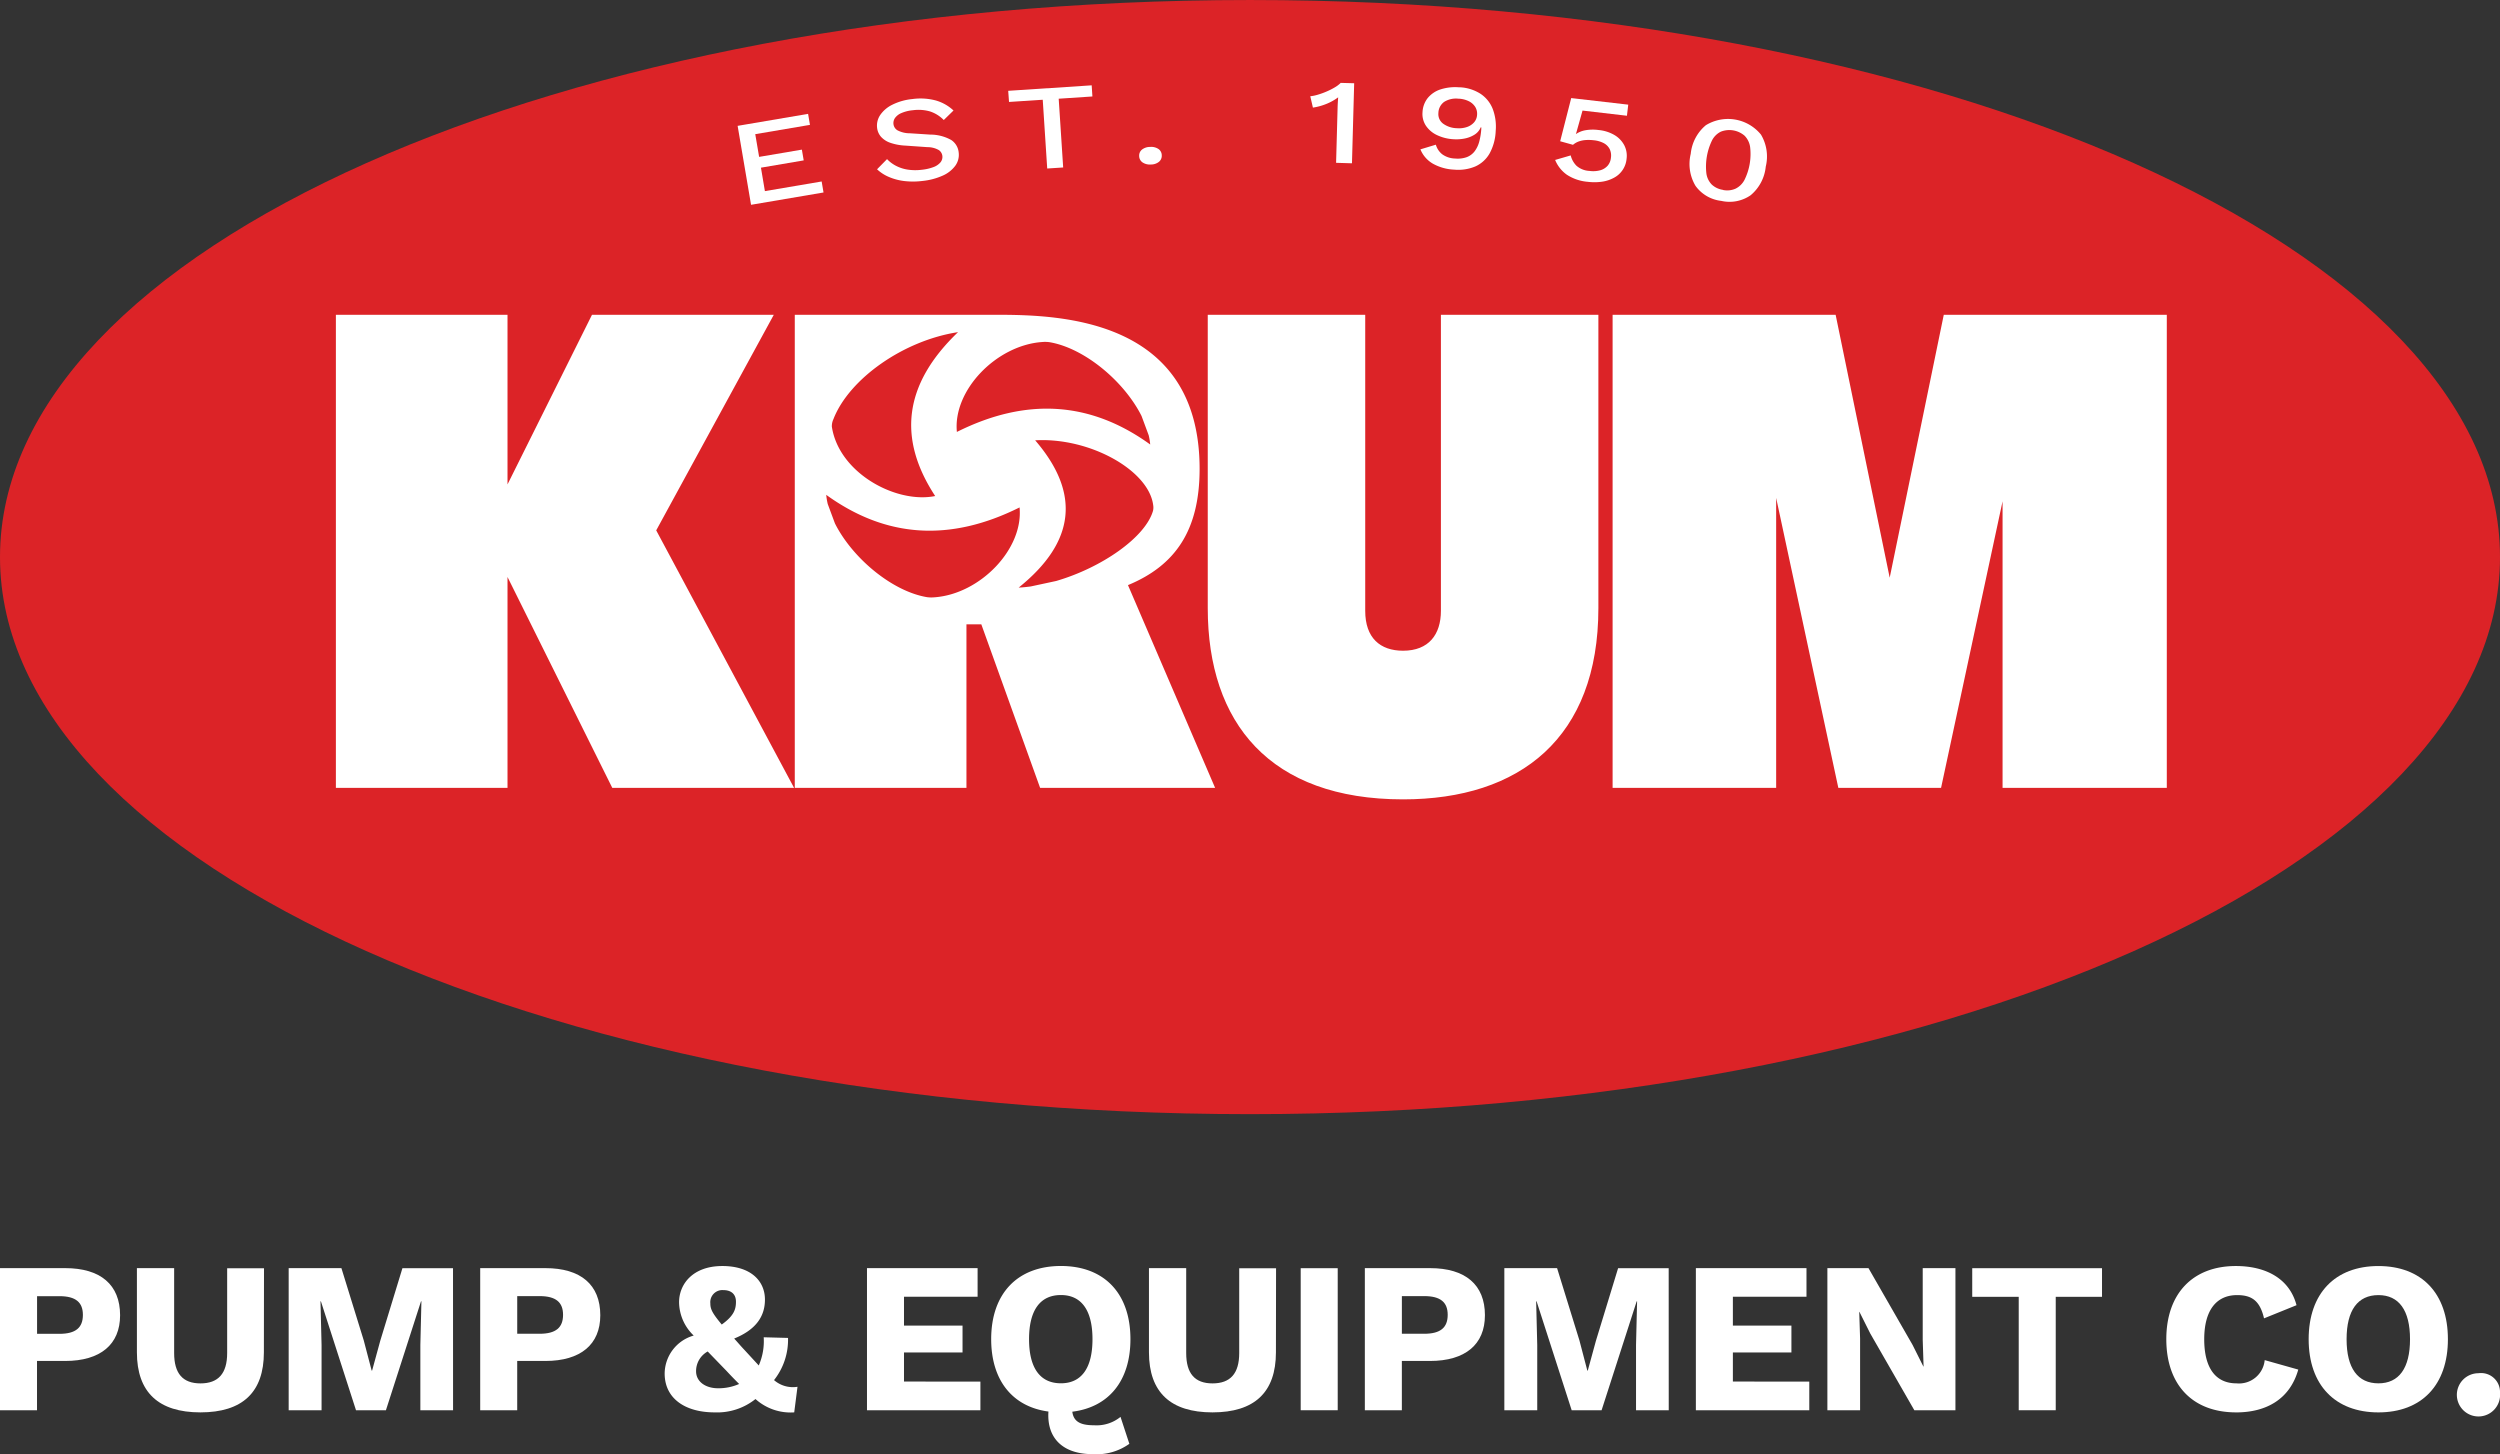
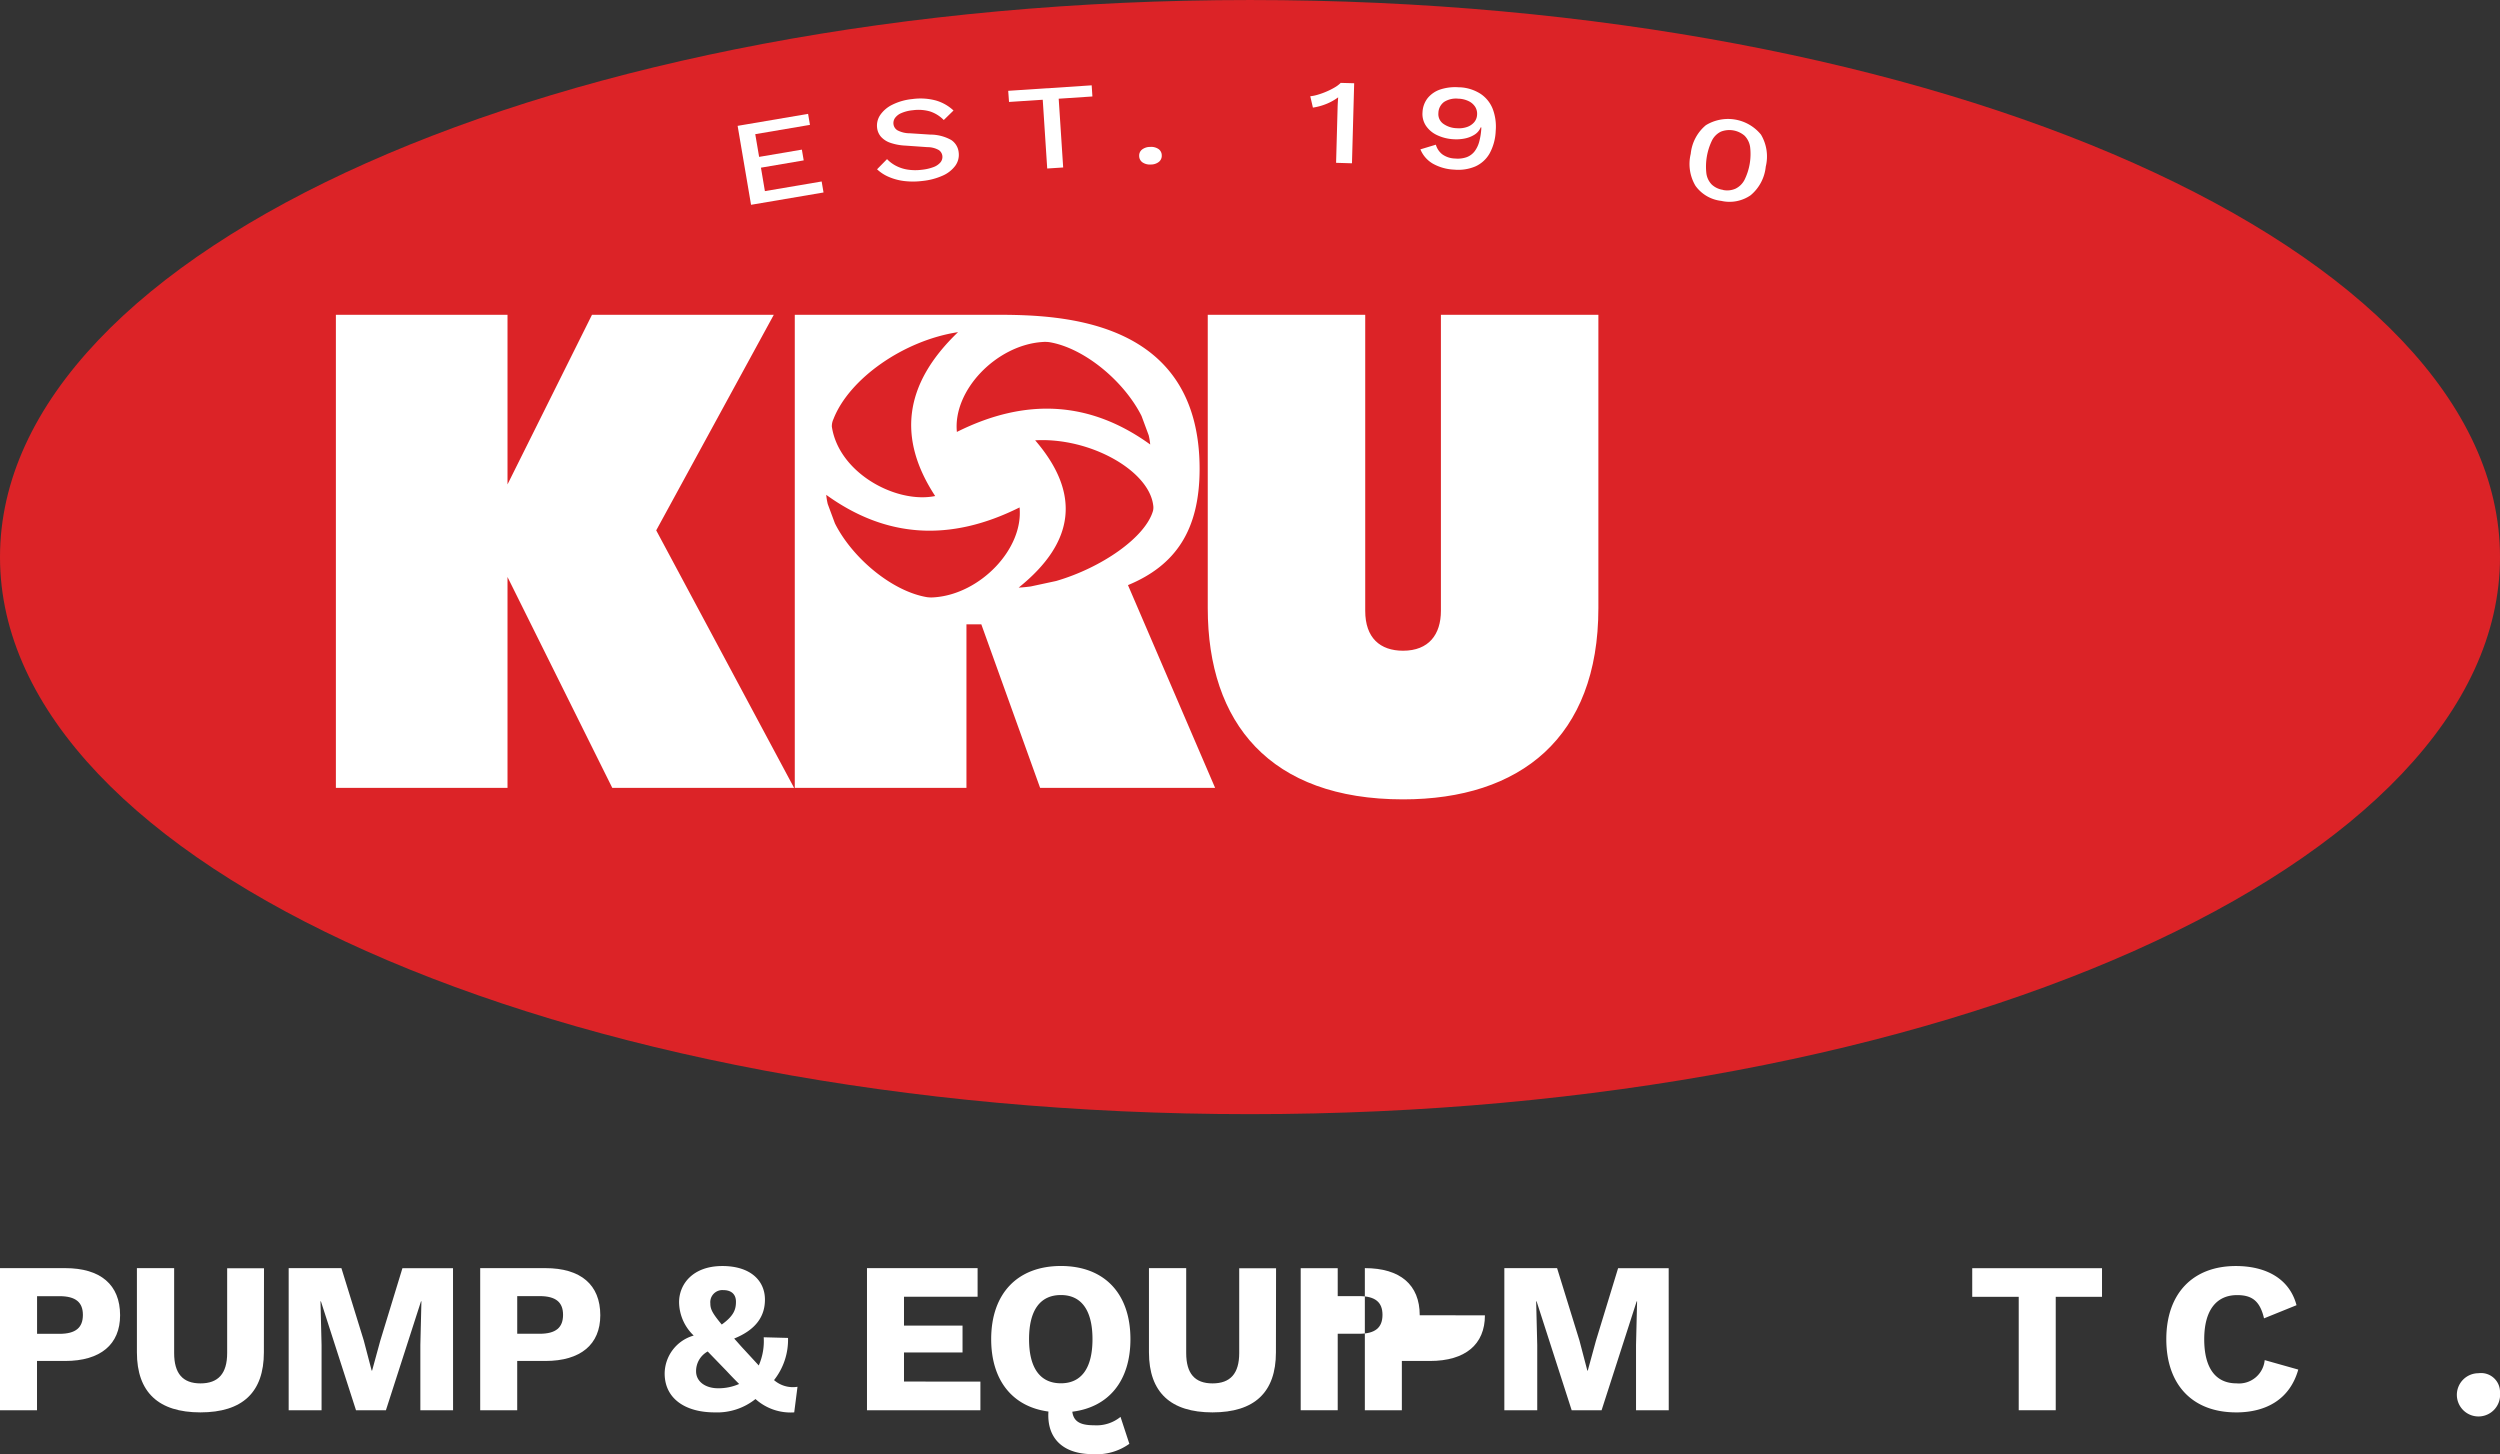
<svg xmlns="http://www.w3.org/2000/svg" width="190" height="110.515" viewBox="0 0 190 110.515">
  <rect x="0" y="0" width="190" height="110.515" fill="#333333" stroke="none" />
  <defs>
    <clipPath id="a">
      <rect width="190" height="110.515" fill="#fff" />
    </clipPath>
  </defs>
  <g clip-path="url(#a)">
    <path d="M190,42.337c0,23.383-42.533,42.338-95,42.338S0,65.72,0,42.337,42.533,0,95,0s95,18.956,95,42.338" transform="translate(0 0.001)" fill="#dc2327" />
    <path d="M113.248,24.236l-1.02-6,5.355-.911.142.837-4.157.706.294,1.727,3.249-.552.139.818L114,21.414l.3,1.782,4.314-.733.142.836Z" transform="translate(-56.168 -8.671)" fill="#fff" />
    <path d="M136.122,15.03a4.526,4.526,0,0,1,1.774.109,3.291,3.291,0,0,1,1.345.762l-.741.724a2.583,2.583,0,0,0-1.052-.655,3.182,3.182,0,0,0-1.3-.089,2.829,2.829,0,0,0-.879.22,1.126,1.126,0,0,0-.478.374.68.68,0,0,0-.113.463.639.639,0,0,0,.3.467,1.994,1.994,0,0,0,.947.227l1.544.1a3.263,3.263,0,0,1,1.6.412,1.277,1.277,0,0,1,.565.948,1.41,1.41,0,0,1-.262,1.013,2.383,2.383,0,0,1-.962.75,4.963,4.963,0,0,1-1.528.4,5.7,5.7,0,0,1-1.441,0,4.236,4.236,0,0,1-1.158-.324,3.036,3.036,0,0,1-.853-.562l.759-.773a2.557,2.557,0,0,0,.663.5,2.832,2.832,0,0,0,.886.294,3.873,3.873,0,0,0,1.083.016,3.524,3.524,0,0,0,.886-.2,1.266,1.266,0,0,0,.542-.363.648.648,0,0,0,.144-.494.623.623,0,0,0-.273-.443,1.724,1.724,0,0,0-.854-.219L135.6,18.57a4.133,4.133,0,0,1-1.156-.212,1.68,1.68,0,0,1-.716-.462,1.245,1.245,0,0,1-.295-.686,1.435,1.435,0,0,1,.239-.969,2.384,2.384,0,0,1,.924-.782,4.368,4.368,0,0,1,1.53-.429" transform="translate(-66.774 -7.503)" fill="#fff" />
    <path d="M159.744,12.983l.055.847L157.237,14l.34,5.226-1.213.079-.34-5.226-2.563.167L153.4,13.4Z" transform="translate(-76.776 -6.498)" fill="#fff" />
    <path d="M174.162,22.352a.984.984,0,0,1,.625.159.581.581,0,0,1,.249.477.593.593,0,0,1-.217.5.971.971,0,0,1-.613.2.988.988,0,0,1-.636-.163.592.592,0,0,1-.249-.481.58.58,0,0,1,.217-.492,1,1,0,0,1,.624-.2" transform="translate(-86.743 -11.186)" fill="#fff" />
    <path d="M201.313,18.682l.114-4.175q.005-.184.016-.383t.028-.419a4.024,4.024,0,0,1-.895.5,4.43,4.43,0,0,1-1.025.281l-.2-.863a3,3,0,0,0,.56-.114,5.693,5.693,0,0,0,.666-.24,5.253,5.253,0,0,0,.634-.319,2.156,2.156,0,0,0,.453-.343l1.023.028-.167,6.084Z" transform="translate(-99.77 -6.308)" fill="#fff" />
    <path d="M219.084,13.268a3.194,3.194,0,0,1,1.6.5,2.463,2.463,0,0,1,.924,1.153,3.8,3.8,0,0,1,.223,1.669,3.864,3.864,0,0,1-.47,1.719,2.357,2.357,0,0,1-1.08.976,3.346,3.346,0,0,1-1.611.242,3.623,3.623,0,0,1-1.61-.451,2.23,2.23,0,0,1-.951-1.09l1.174-.355a1.42,1.42,0,0,0,.481.726,1.73,1.73,0,0,0,.986.326,2.053,2.053,0,0,0,.884-.106,1.364,1.364,0,0,0,.593-.44,2.112,2.112,0,0,0,.352-.734,4.98,4.98,0,0,0,.158-.988c0-.018,0-.035,0-.05s0-.032,0-.051l-.045,0a1.184,1.184,0,0,1-.489.567,2.2,2.2,0,0,1-.754.286,3.257,3.257,0,0,1-.824.05,3.321,3.321,0,0,1-1.271-.322,2.068,2.068,0,0,1-.834-.717,1.628,1.628,0,0,1-.25-1.025,1.867,1.867,0,0,1,.4-1.073,2.092,2.092,0,0,1,.967-.65,3.628,3.628,0,0,1,1.44-.156m-.047.866a1.686,1.686,0,0,0-1.115.238,1.072,1.072,0,0,0-.439.848.9.9,0,0,0,.35.8,1.842,1.842,0,0,0,1.052.353,1.887,1.887,0,0,0,.769-.091,1.252,1.252,0,0,0,.542-.356.94.94,0,0,0,.226-.567.987.987,0,0,0-.146-.615,1.207,1.207,0,0,0-.49-.426,1.953,1.953,0,0,0-.75-.189" transform="translate(-108.158 -6.635)" fill="#fff" />
-     <path d="M239.091,21.284a3.41,3.41,0,0,1-1.591-.537,2.565,2.565,0,0,1-.893-1.125l1.184-.345a1.691,1.691,0,0,0,.43.778,1.6,1.6,0,0,0,.989.4,2.064,2.064,0,0,0,.824-.048,1.167,1.167,0,0,0,.56-.343,1.081,1.081,0,0,0,.253-.606,1.148,1.148,0,0,0-.094-.661,1.061,1.061,0,0,0-.44-.446,2.064,2.064,0,0,0-.775-.225,3.231,3.231,0,0,0-.616-.016,1.956,1.956,0,0,0-.527.11,1.406,1.406,0,0,0-.43.252l-.975-.271.839-3.281,4.335.5-.1.843-3.375-.393-.469,1.672-.034.1.022,0a1.826,1.826,0,0,1,.713-.279,3.3,3.3,0,0,1,.991-.015,2.931,2.931,0,0,1,1.214.387,1.977,1.977,0,0,1,.734.768,1.741,1.741,0,0,1,.177,1.033,1.808,1.808,0,0,1-.957,1.439,2.668,2.668,0,0,1-.91.3,4.109,4.109,0,0,1-1.082.009" transform="translate(-118.417 -7.466)" fill="#fff" />
    <path d="M259.478,24.311a2.8,2.8,0,0,1-1.955-1.143,3.246,3.246,0,0,1-.362-2.434,3.244,3.244,0,0,1,1.15-2.175,3.23,3.23,0,0,1,4.189.717,3.243,3.243,0,0,1,.362,2.433,3.244,3.244,0,0,1-1.15,2.175,2.817,2.817,0,0,1-2.234.427m.141-.827a1.576,1.576,0,0,0,.945-.1,1.53,1.53,0,0,0,.678-.66,4.443,4.443,0,0,0,.431-2.518,1.533,1.533,0,0,0-.42-.848,1.776,1.776,0,0,0-1.8-.309,1.5,1.5,0,0,0-.672.661,4.575,4.575,0,0,0-.431,2.518,1.5,1.5,0,0,0,.414.847,1.579,1.579,0,0,0,.859.4" transform="translate(-128.665 -9.044)" fill="#fff" />
    <path d="M85.923,83.848H72.106L64.144,67.823V83.848H51.1V47.893H64.144V60.785l6.421-12.892H84.382L75.445,64.278Z" transform="translate(-25.573 -23.97)" fill="#fff" />
    <path d="M183.754,70.185V47.893h11.968v22.5c0,2.055,1.13,3.031,2.876,3.031,1.952,0,2.876-1.233,2.876-3.031v-22.5h11.968V70.185c0,9.862-5.958,14.536-14.844,14.536-10.119,0-14.844-5.8-14.844-14.536" transform="translate(-91.965 -23.969)" fill="#fff" />
-     <path d="M270.519,47.893h16.95V83.848H274.987V62.07l-4.674,21.778h-7.808L257.78,61.813V83.848H245.35V47.893H262.3l4.109,19.981Z" transform="translate(-122.792 -23.97)" fill="#fff" />
    <path d="M146.244,68.438c3.6-1.489,5.444-4.16,5.444-8.834,0-11.4-10.529-11.711-15.409-11.711H120.921V83.849h13.047V71.418h1.13l4.469,12.43h13.3ZM139.69,49.966a2.464,2.464,0,0,1,.585.008c2.669.449,5.685,2.986,7,5.609l.544,1.468a4.811,4.811,0,0,1,.115.7c-4.535-3.277-9.4-3.6-14.693-.955-.309-3.163,2.989-6.568,6.447-6.831m-15.817,5.828c1.191-3.022,5.286-5.942,9.458-6.581-4.176,4-4.578,8.126-1.737,12.456-2.946.6-7.315-1.729-7.853-5.269a1.257,1.257,0,0,1,.132-.6m7.686,13.563a2.46,2.46,0,0,1-.585-.008c-2.669-.449-5.685-2.986-7-5.609l-.545-1.468a4.757,4.757,0,0,1-.115-.7c4.535,3.278,9.4,3.6,14.693.956.308,3.162-2.99,6.568-6.448,6.83m7.3-.824c-.31.042-.618.073-.92.088,4.3-3.455,4.726-7.162,1.254-11.194,4.152-.235,8.622,2.277,8.967,4.912a1.107,1.107,0,0,1-.011.446c-.589,2.034-3.92,4.33-7.362,5.333Z" transform="translate(-60.518 -23.969)" fill="#fff" />
    <path d="M9.127,196.533c0,2.208-1.489,3.468-4.171,3.468H2.813v3.745H0v-10.8H4.956c2.682,0,4.171,1.259,4.171,3.582M6.3,196.5c0-.949-.54-1.423-1.783-1.423h-1.7v2.862h1.7c1.243,0,1.783-.475,1.783-1.44" transform="translate(0 -96.568)" fill="#fff" />
    <path d="M30.478,199.346c0,3.042-1.635,4.563-4.825,4.563-3.173,0-4.825-1.521-4.825-4.563v-6.4h2.83V199.4c0,1.554.654,2.306,2,2.306,1.358,0,2.029-.752,2.029-2.306v-6.444h2.8Z" transform="translate(-10.423 -96.568)" fill="#fff" />
    <path d="M56.411,203.746H53.925V198.79l.081-3.32h-.032l-2.666,8.276H49.034l-2.666-8.276h-.033l.082,3.32v4.956h-2.5v-10.8h4.008l1.7,5.5.6,2.29h.032l.622-2.274,1.684-5.512h3.844Z" transform="translate(-21.978 -96.568)" fill="#fff" />
    <path d="M82.187,196.533c0,2.208-1.489,3.468-4.171,3.468H75.873v3.745H73.06v-10.8h4.956c2.682,0,4.171,1.259,4.171,3.582m-2.83-.033c0-.949-.54-1.423-1.783-1.423h-1.7v2.862h1.7c1.243,0,1.783-.475,1.783-1.44" transform="translate(-36.565 -96.568)" fill="#fff" />
    <path d="M110.972,203.745a3.99,3.99,0,0,1-2.944-1.014,4.665,4.665,0,0,1-3.108,1.014c-2.208,0-3.778-1.03-3.795-2.927a3.029,3.029,0,0,1,2.208-2.912,3.551,3.551,0,0,1-1.112-2.536c0-1.357,1.031-2.748,3.288-2.748,2.159,0,3.238,1.129,3.238,2.552,0,1.276-.687,2.29-2.339,2.96.229.245.474.54.769.851l1.1,1.194a4.621,4.621,0,0,0,.376-2.142l1.848.049a4.947,4.947,0,0,1-1.063,3.206,2.174,2.174,0,0,0,1.783.507Zm-5.774-1.832a3.88,3.88,0,0,0,1.587-.327c-.278-.278-.6-.605-.949-.982l-1.44-1.488a1.7,1.7,0,0,0-.883,1.505c0,.768.687,1.292,1.684,1.292m-.6-6.444c0,.442.164.753.867,1.6.933-.671,1.08-1.161,1.08-1.734,0-.589-.377-.883-.965-.883a.92.92,0,0,0-.982,1.014" transform="translate(-50.611 -96.404)" fill="#fff" />
    <path d="M140.528,201.571v2.175h-8.62v-10.8h8.407v2.175h-5.594v2.192h4.449v2.045h-4.449v2.208Z" transform="translate(-66.017 -96.568)" fill="#fff" />
    <path d="M160.634,204.089l.671,2.045a4.274,4.274,0,0,1-2.781.785c-2.306,0-3.5-1.243-3.369-3.238-2.715-.36-4.351-2.356-4.351-5.5,0-3.484,2.012-5.562,5.3-5.562s5.283,2.077,5.283,5.562c0,3.173-1.652,5.168-4.417,5.512.1.818.72,1.031,1.652,1.031a2.876,2.876,0,0,0,2.012-.638m-4.531-2.552c1.554,0,2.4-1.145,2.4-3.353s-.851-3.354-2.4-3.354c-1.57,0-2.421,1.145-2.421,3.354s.851,3.353,2.421,3.353" transform="translate(-75.474 -96.404)" fill="#fff" />
    <path d="M184.458,199.346c0,3.042-1.635,4.563-4.825,4.563-3.173,0-4.825-1.521-4.825-4.563v-6.4h2.83V199.4c0,1.554.654,2.306,2,2.306,1.358,0,2.029-.752,2.029-2.306v-6.444h2.8Z" transform="translate(-87.487 -96.568)" fill="#fff" />
    <rect width="2.813" height="10.795" transform="translate(98.853 96.383)" fill="#fff" />
-     <path d="M216.78,196.533c0,2.208-1.489,3.468-4.171,3.468h-2.142v3.745h-2.813v-10.8h4.956c2.682,0,4.171,1.259,4.171,3.582m-2.83-.033c0-.949-.539-1.423-1.783-1.423h-1.7v2.862h1.7c1.243,0,1.783-.475,1.783-1.44" transform="translate(-103.926 -96.568)" fill="#fff" />
+     <path d="M216.78,196.533c0,2.208-1.489,3.468-4.171,3.468h-2.142v3.745h-2.813v-10.8c2.682,0,4.171,1.259,4.171,3.582m-2.83-.033c0-.949-.539-1.423-1.783-1.423h-1.7v2.862h1.7c1.243,0,1.783-.475,1.783-1.44" transform="translate(-103.926 -96.568)" fill="#fff" />
    <path d="M241.37,203.746h-2.486V198.79l.081-3.32h-.032l-2.666,8.276h-2.274l-2.666-8.276h-.033l.082,3.32v4.956h-2.5v-10.8h4.008l1.7,5.5.6,2.29h.032l.622-2.274,1.684-5.512h3.844Z" transform="translate(-114.546 -96.568)" fill="#fff" />
-     <path d="M266.639,201.571v2.175h-8.62v-10.8h8.407v2.175h-5.594v2.192h4.449v2.045h-4.449v2.208Z" transform="translate(-129.133 -96.568)" fill="#fff" />
-     <path d="M287.76,203.746h-3.124l-3.353-5.839-.818-1.635h-.016l.065,2.028v5.447h-2.486v-10.8h3.124l3.353,5.839.818,1.636h.016l-.065-2.029v-5.446h2.486Z" transform="translate(-139.147 -96.568)" fill="#fff" />
    <path d="M309.93,195.126h-3.517v8.62H303.6v-8.62h-3.533v-2.175h9.863Z" transform="translate(-150.177 -96.568)" fill="#fff" />
    <path d="M334.9,203.745c-3.288,0-5.3-2.077-5.3-5.561s2.028-5.562,5.283-5.562c2.258,0,4.073.933,4.613,2.977l-2.47,1c-.311-1.341-.933-1.767-2.045-1.767-1.569,0-2.5,1.145-2.5,3.354,0,2.191.867,3.353,2.454,3.353a1.96,1.96,0,0,0,2.142-1.766l2.552.719c-.638,2.257-2.437,3.255-4.726,3.255" transform="translate(-164.96 -96.404)" fill="#fff" />
-     <path d="M361.835,198.185c0,3.484-2,5.561-5.283,5.561s-5.3-2.077-5.3-5.561,2.012-5.562,5.3-5.562,5.283,2.077,5.283,5.562m-7.7,0c0,2.208.851,3.353,2.421,3.353,1.554,0,2.4-1.145,2.4-3.353s-.851-3.353-2.4-3.353c-1.57,0-2.421,1.145-2.421,3.353" transform="translate(-175.794 -96.404)" fill="#fff" />
    <path d="M377.086,210.419a1.643,1.643,0,1,1-1.635-1.489,1.44,1.44,0,0,1,1.635,1.489" transform="translate(-187.086 -104.565)" fill="#fff" />
  </g>
</svg>